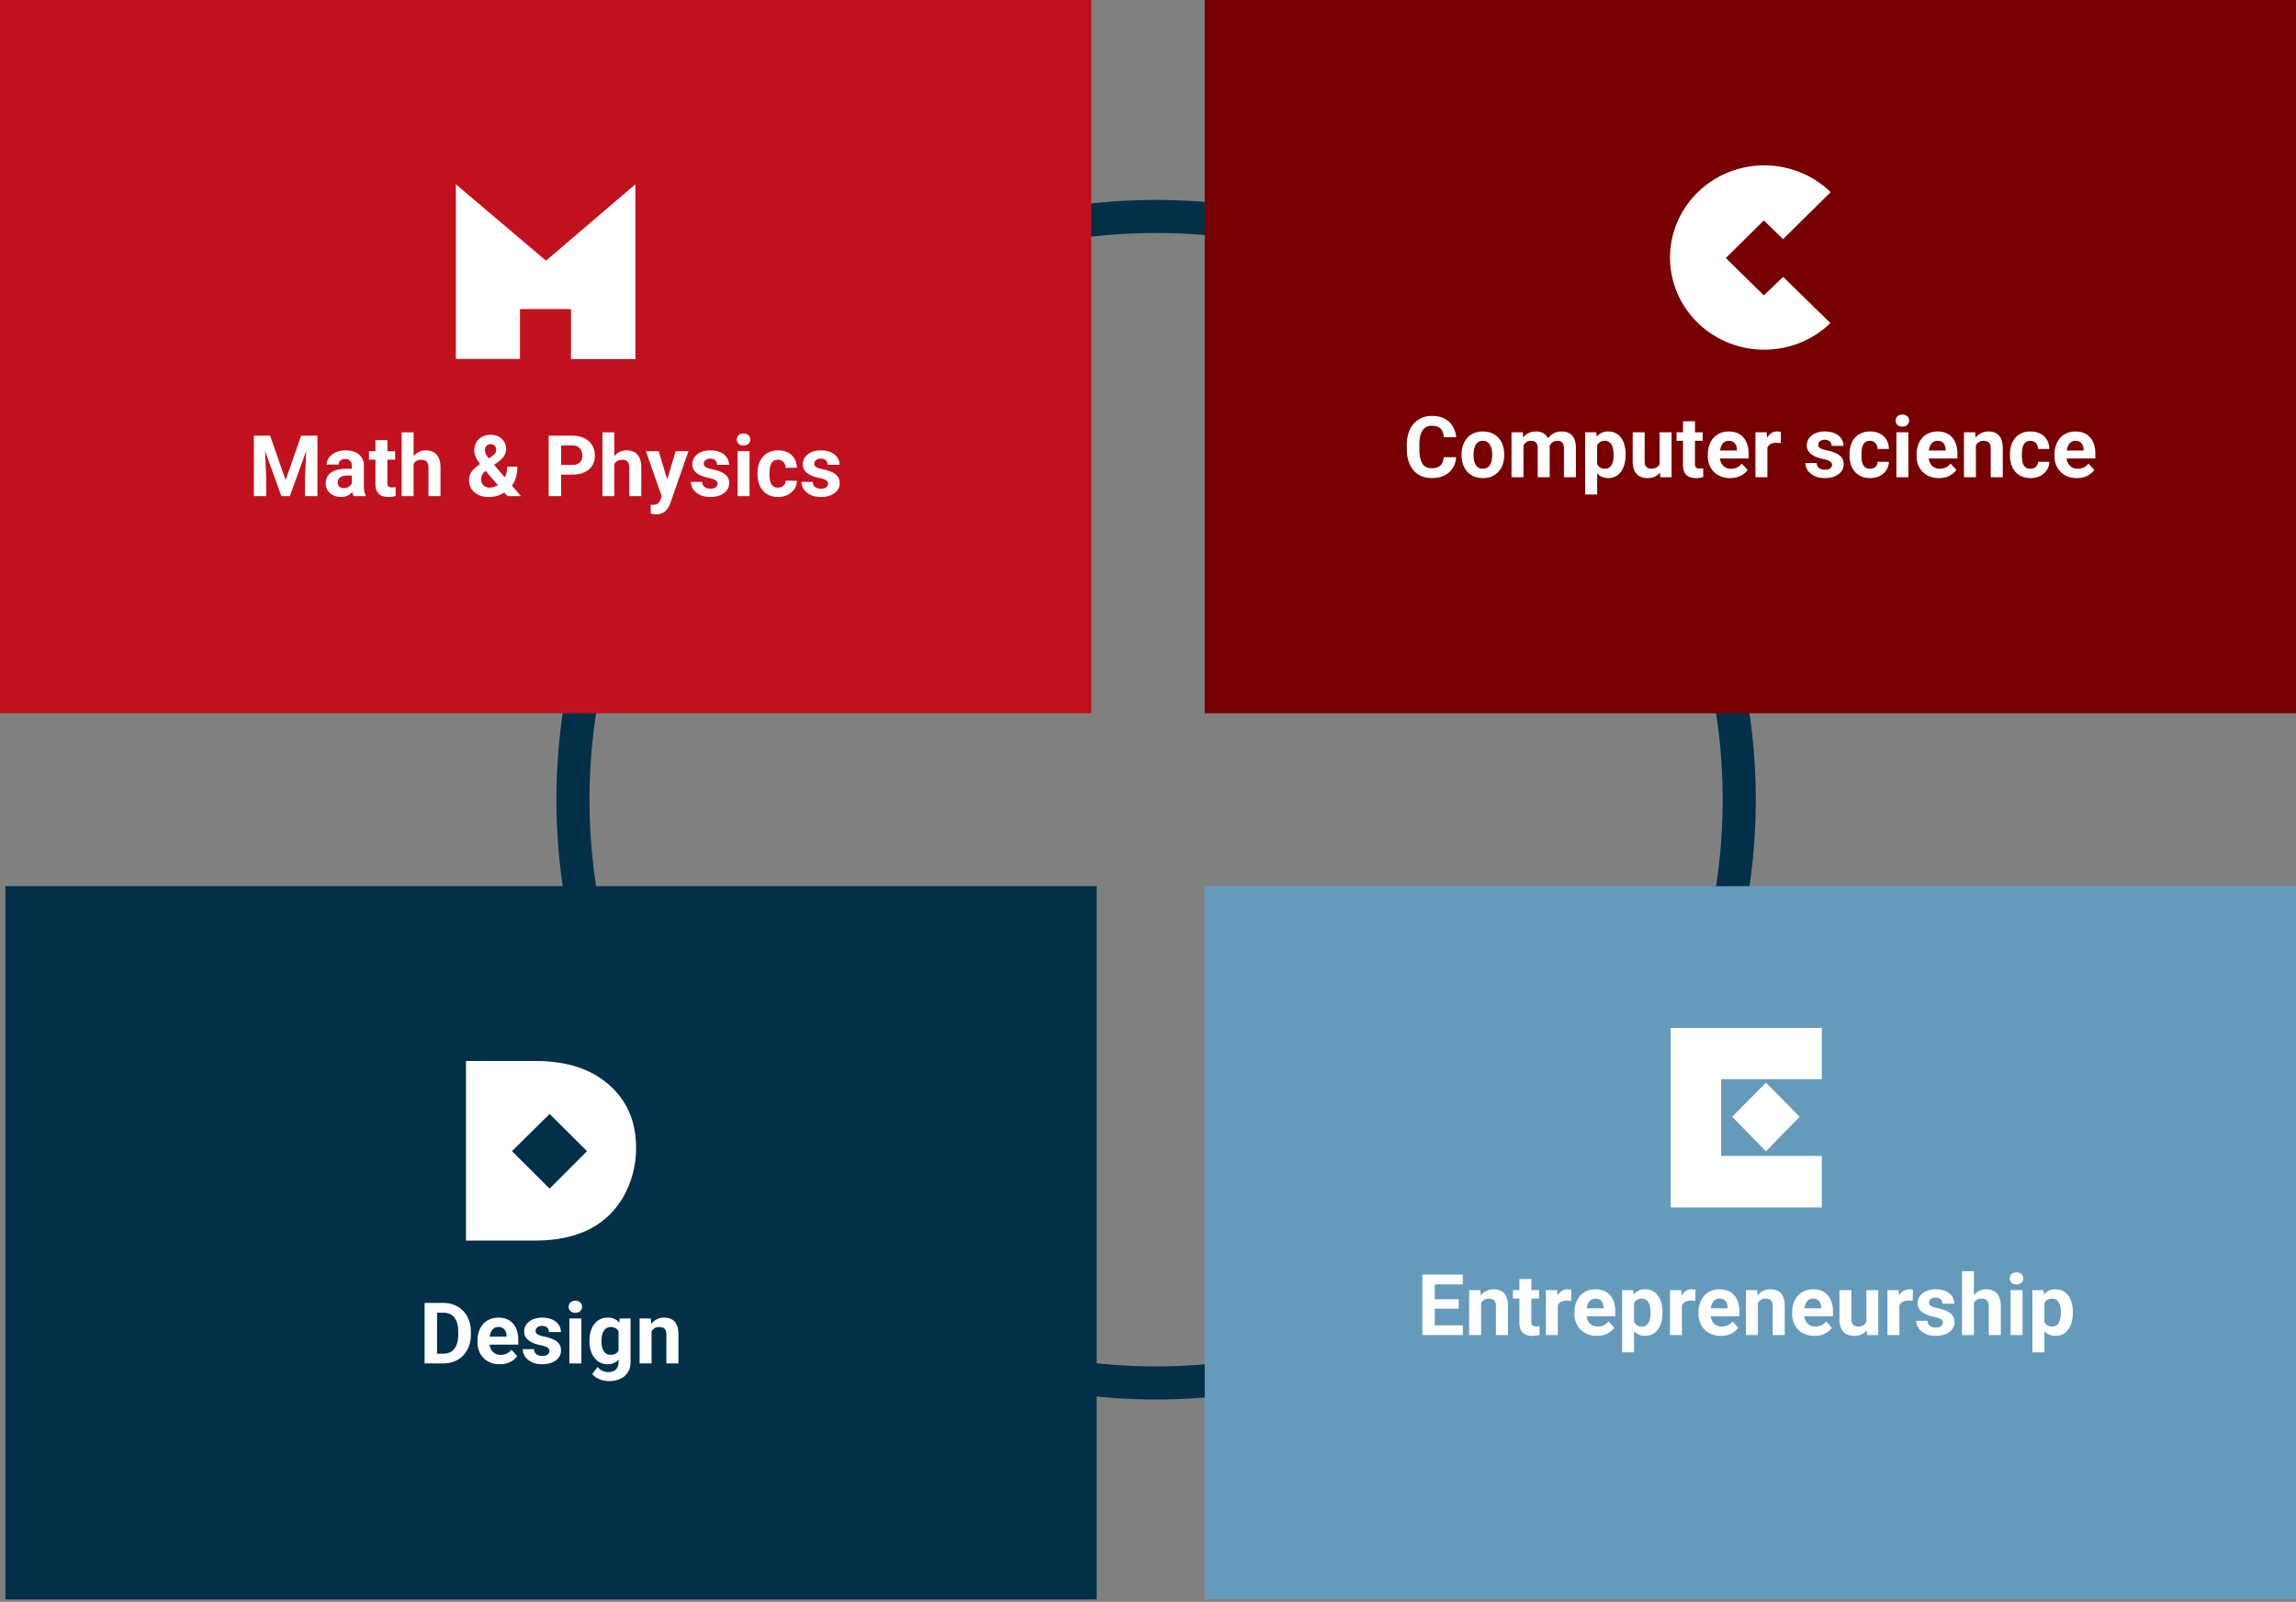
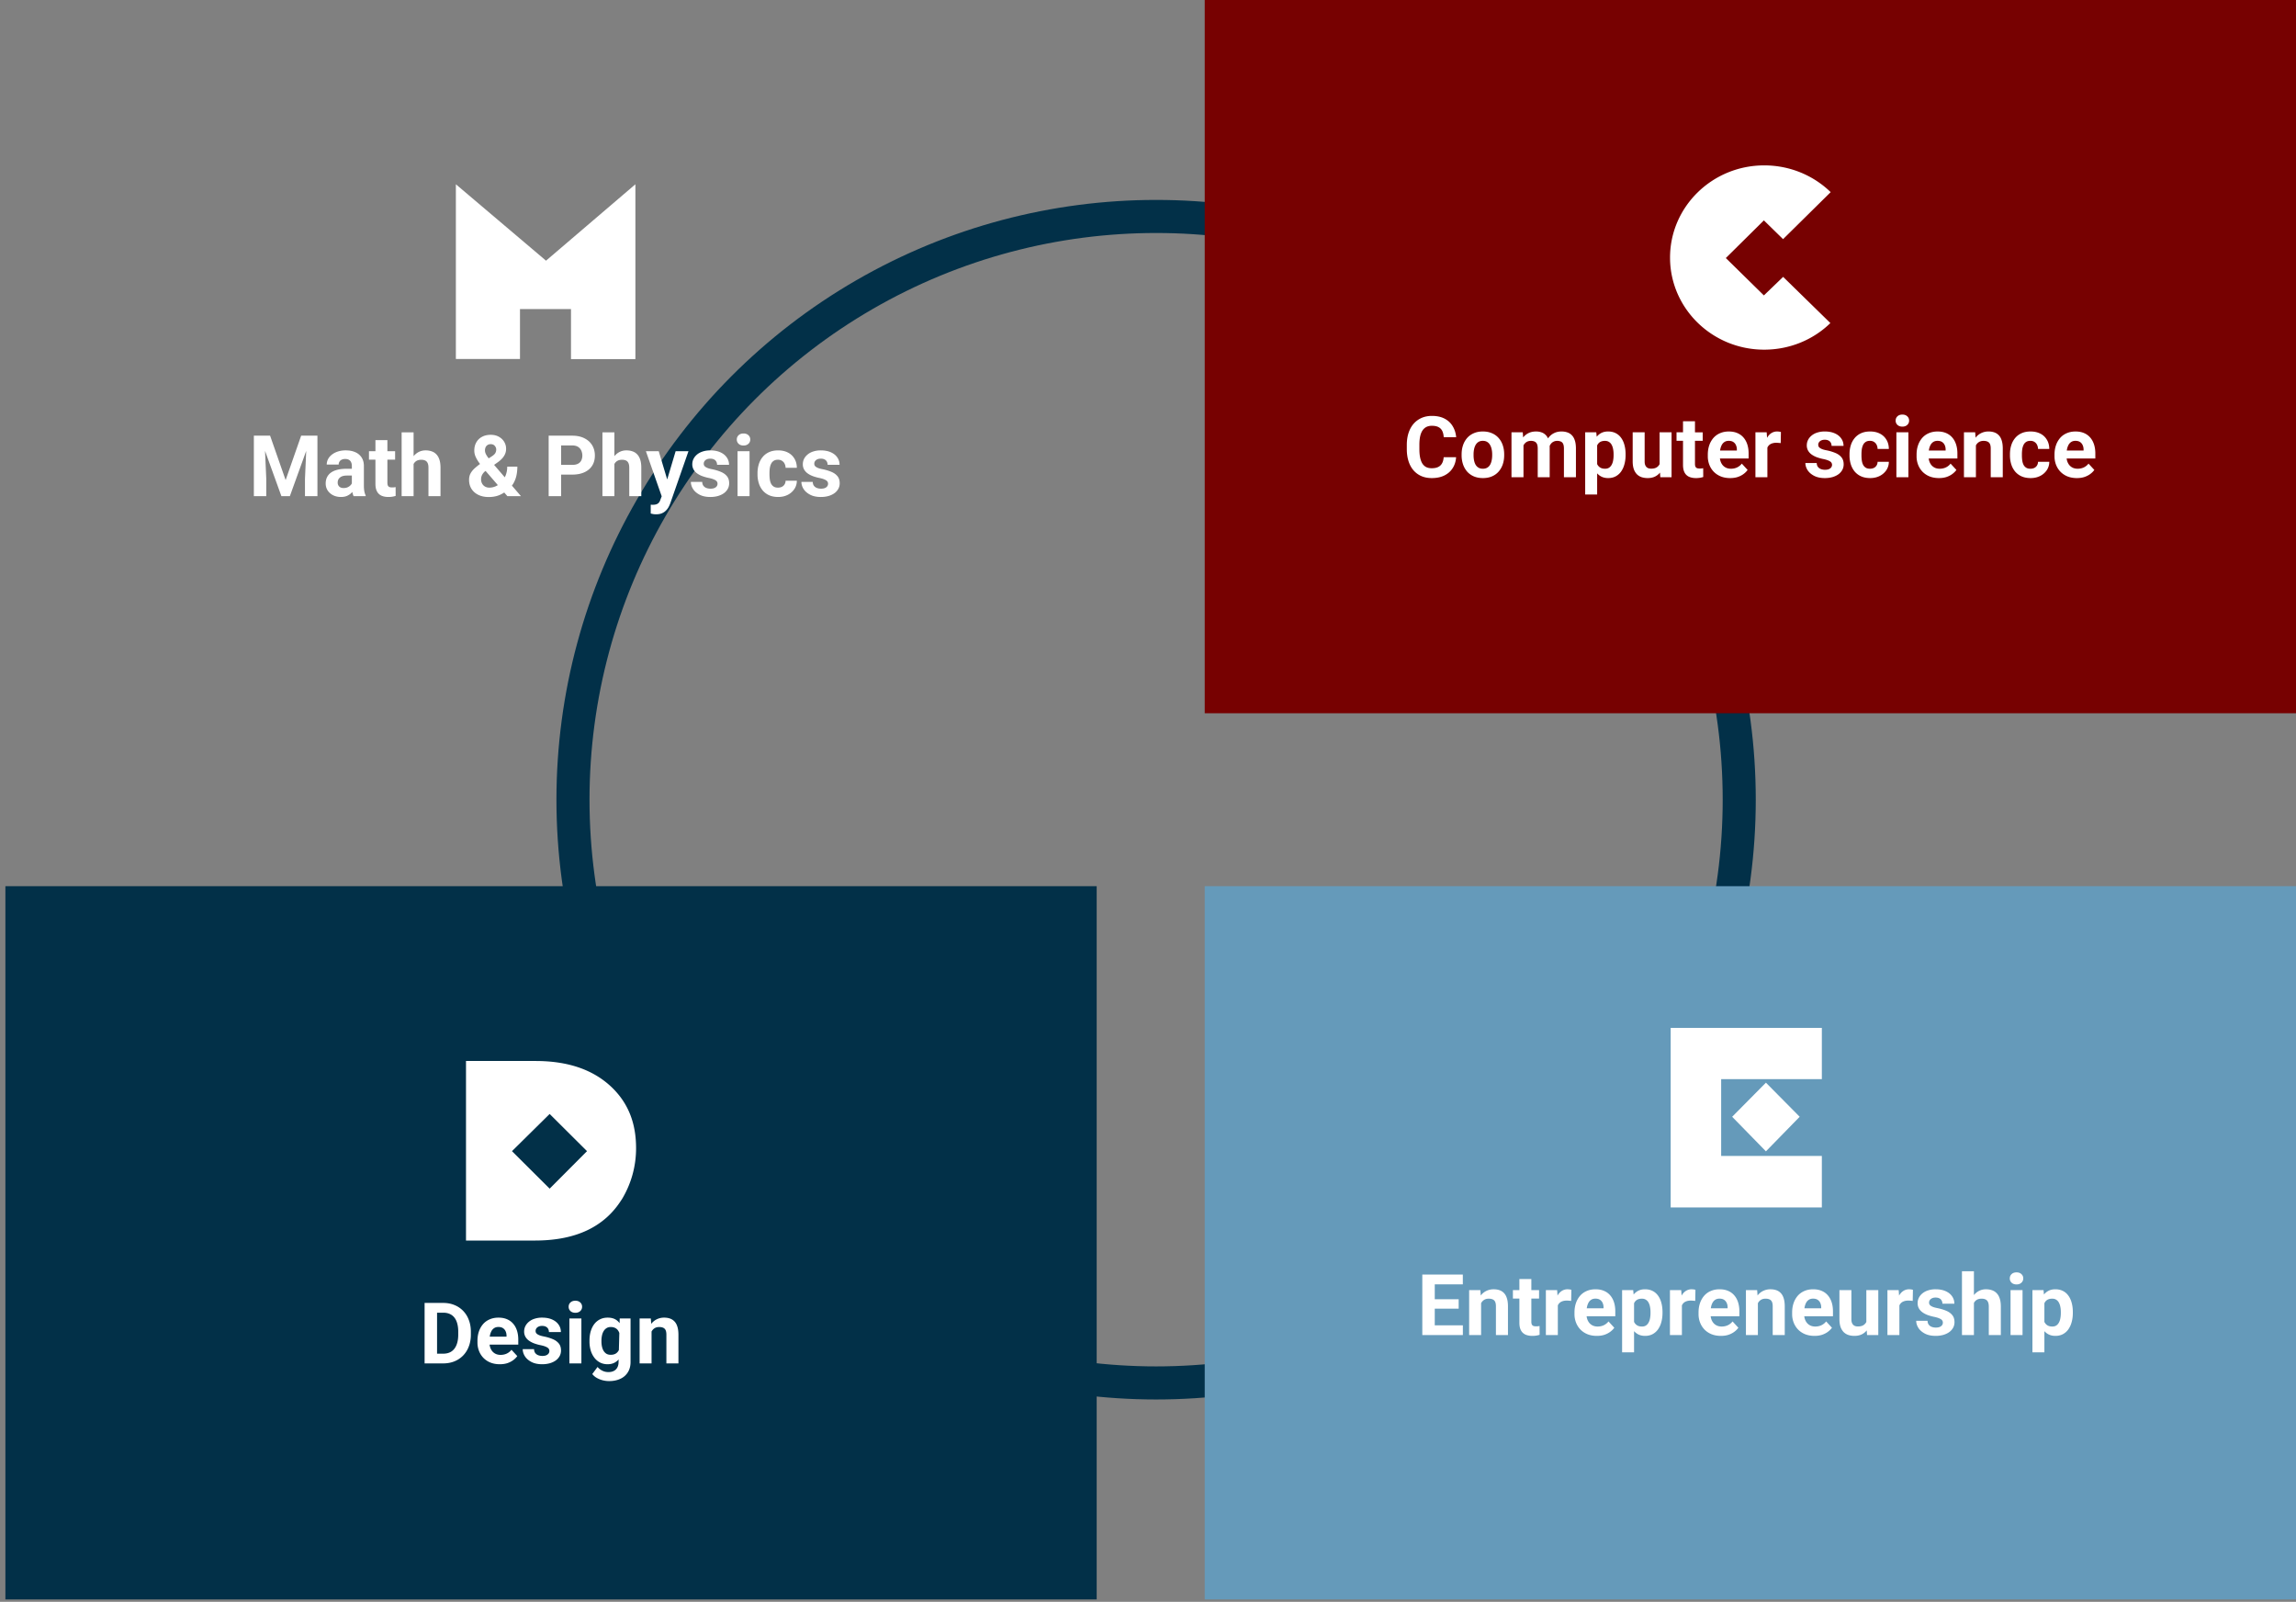
<svg xmlns="http://www.w3.org/2000/svg" width="486" height="339" fill="none">
  <rect width="100%" height="100%" fill="#808080" stroke="none" />
  <circle cx="244.715" cy="169.241" r="123.432" stroke="#023048" stroke-width="7" />
-   <path fill="#C1111E" d="M0 0h230.993v150.946H0z" />
  <path fill="#fff" d="M120.863 75.969V65.41h-10.797v10.558h-13.57V39l19.081 16.168L134.496 39v37h-13.633zM54.94 92.203h2.232l3.287 9.396 3.287-9.396h2.233L61.356 105h-1.793zm-1.204 0h2.223l.405 9.158V105h-2.628zm11.223 0h2.233V105h-2.637v-3.639zm9.519 10.652v-4.236q0-.457-.15-.782a1.1 1.1 0 0 0-.465-.519q-.308-.184-.8-.184-.422 0-.73.15a1.06 1.06 0 0 0-.474.412 1.14 1.14 0 0 0-.167.624H69.16q0-.606.28-1.151.282-.545.818-.958.536-.422 1.275-.66a5.5 5.5 0 0 1 1.67-.237q1.107 0 1.968.37a3 3 0 0 1 1.354 1.107q.5.738.5 1.846v4.069q0 .783.098 1.283.096.492.28.862V105h-2.557a3.7 3.7 0 0 1-.281-.967 8 8 0 0 1-.088-1.178m.334-3.647.017 1.433h-1.414q-.502 0-.87.114a1.6 1.6 0 0 0-.607.325 1.26 1.26 0 0 0-.352.475 1.6 1.6 0 0 0-.105.597q0 .325.15.589.149.255.43.405.281.14.66.14.57 0 .992-.228.423-.229.65-.563.238-.334.247-.633l.668 1.073q-.141.36-.387.747-.237.386-.606.729a3.1 3.1 0 0 1-.888.554q-.519.21-1.23.211-.906 0-1.644-.361a3 3 0 0 1-1.16-1.01 2.66 2.66 0 0 1-.422-1.477q0-.747.281-1.327a2.6 2.6 0 0 1 .826-.976q.555-.404 1.38-.606.827-.21 1.916-.211zm8.824-3.718v1.793H78.1V95.49zm-4.166-2.346H82v8.991q0 .413.106.633a.63.63 0 0 0 .334.307q.219.08.554.079.237 0 .421-.017.195-.026.326-.053l.008 1.863a5 5 0 0 1-.703.167q-.378.062-.835.062-.834 0-1.459-.273a2 2 0 0 1-.949-.896q-.334-.615-.334-1.617zm8.077-1.644V105h-2.53V91.5zm-.36 8.411h-.694a6.4 6.4 0 0 1 .263-1.828q.255-.844.73-1.459a3.4 3.4 0 0 1 1.134-.967 3.2 3.2 0 0 1 1.476-.343 3.8 3.8 0 0 1 1.275.203q.579.194.993.632.422.43.65 1.134.23.703.229 1.705V105h-2.55v-6.03q.001-.632-.184-.992a1.02 1.02 0 0 0-.518-.519q-.334-.158-.826-.158-.546 0-.932.202a1.6 1.6 0 0 0-.607.562q-.228.352-.334.827-.105.474-.105 1.02m14.476-1.758 2.46-1.59q.546-.36.73-.695a1.5 1.5 0 0 0 .185-.747q0-.413-.308-.765-.307-.36-.861-.36-.396 0-.668.185-.273.176-.413.474-.132.3-.132.668 0 .395.211.809.21.404.571.861.36.448.8.976l6.038 7.031h-2.874l-4.922-5.695a36 36 0 0 1-1.09-1.415 6.8 6.8 0 0 1-.729-1.266 3.2 3.2 0 0 1-.264-1.266q0-1.001.431-1.749a2.95 2.95 0 0 1 1.212-1.169q.783-.42 1.837-.421.993 0 1.723.413.729.405 1.125 1.072.404.667.404 1.468 0 .597-.219 1.107a3.5 3.5 0 0 1-.607.932 5.8 5.8 0 0 1-.888.782l-2.803 1.995q-.326.3-.492.589a2.03 2.03 0 0 0-.29 1.046q0 .51.219.914.22.404.615.633.396.228.923.228.722 0 1.398-.316a3.8 3.8 0 0 0 1.213-.905q.535-.599.852-1.415a5 5 0 0 0 .317-1.802h2.144q0 .984-.193 1.872a5.8 5.8 0 0 1-.624 1.635q-.43.747-1.143 1.327a4 4 0 0 0-.149.132 2 2 0 0 1-.15.123 6.2 6.2 0 0 1-1.757 1.01q-.915.326-2.039.326-1.284 0-2.224-.466-.932-.467-1.442-1.283-.5-.817-.5-1.873 0-.772.298-1.344a4 4 0 0 1 .844-1.072q.536-.493 1.231-.994m19.459 2.285h-3.261v-2.056h3.261q.755 0 1.23-.246.475-.255.694-.703.22-.45.22-1.011 0-.572-.22-1.064a1.77 1.77 0 0 0-.694-.79q-.475-.3-1.23-.3h-2.347V105h-2.637V92.203h4.984q1.502 0 2.575.545 1.08.537 1.652 1.485.571.95.571 2.171 0 1.24-.571 2.145-.572.905-1.652 1.397-1.073.492-2.575.492m8.929-8.938V105h-2.531V91.5zm-.36 8.411h-.694a6.4 6.4 0 0 1 .263-1.828q.255-.844.73-1.459a3.4 3.4 0 0 1 1.133-.967 3.2 3.2 0 0 1 1.477-.343q.704 0 1.274.203.58.194.994.632.422.43.65 1.134.228.703.229 1.705V105h-2.549v-6.03q0-.632-.185-.992a1.02 1.02 0 0 0-.518-.519q-.334-.158-.827-.158-.544 0-.931.202a1.6 1.6 0 0 0-.607.562q-.228.352-.334.827-.105.474-.105 1.02m10.802 4.017 2.522-8.438h2.716l-3.823 10.943q-.124.36-.334.773-.203.413-.554.782a2.6 2.6 0 0 1-.87.616q-.519.237-1.275.237-.36 0-.588-.044a10 10 0 0 1-.545-.123v-1.855h.202q.105.009.202.009.5 0 .817-.114t.51-.352q.194-.228.308-.597zm-1.055-8.438 2.065 6.891.361 2.681-1.723.184-3.419-9.756zm12.445 6.882a.8.8 0 0 0-.158-.492q-.158-.22-.589-.404-.421-.194-1.222-.352a9.5 9.5 0 0 1-1.344-.395 4.7 4.7 0 0 1-1.072-.589 2.6 2.6 0 0 1-.704-.809 2.25 2.25 0 0 1-.255-1.081q0-.597.255-1.125.264-.528.747-.932.493-.413 1.196-.641a5 5 0 0 1 1.599-.238q1.24 0 2.127.396.897.396 1.371 1.09.484.685.484 1.564h-2.531q0-.37-.159-.659a1.04 1.04 0 0 0-.474-.466q-.317-.175-.826-.175-.423 0-.73.149a1.1 1.1 0 0 0-.475.387.93.93 0 0 0-.158.527q0 .22.088.395a1 1 0 0 0 .308.308q.21.141.545.264.342.114.843.21 1.029.212 1.837.554.809.335 1.284.914.474.572.474 1.503 0 .633-.281 1.161a2.8 2.8 0 0 1-.809.922q-.527.387-1.265.607a6 6 0 0 1-1.644.211q-1.328 0-2.25-.475-.914-.475-1.389-1.204-.465-.738-.465-1.512h2.399q.018.519.264.835.255.317.641.457.396.141.853.141.492 0 .817-.132.326-.141.492-.369a.9.9 0 0 0 .176-.545m6.777-6.882V105h-2.54v-9.51zm-2.699-2.478q0-.555.387-.914.387-.36 1.037-.36.642 0 1.029.36.395.36.395.914t-.395.914q-.387.36-1.029.36-.65 0-1.037-.36a1.2 1.2 0 0 1-.387-.914m8.719 10.186q.466 0 .826-.176.361-.185.563-.509a1.5 1.5 0 0 0 .22-.783h2.381a3.17 3.17 0 0 1-.536 1.785 3.7 3.7 0 0 1-1.415 1.221q-.888.44-1.986.44-1.107 0-1.934-.369a3.8 3.8 0 0 1-1.362-1.02 4.5 4.5 0 0 1-.817-1.529 6.3 6.3 0 0 1-.273-1.881v-.255q0-1.01.273-1.88a4.4 4.4 0 0 1 .817-1.53q.545-.66 1.362-1.028.818-.37 1.916-.37 1.17 0 2.048.449a3.34 3.34 0 0 1 1.389 1.283q.51.825.518 1.96h-2.381a2 2 0 0 0-.203-.862 1.45 1.45 0 0 0-.545-.615q-.351-.237-.87-.237-.554 0-.905.237a1.5 1.5 0 0 0-.545.633q-.194.396-.272.905a8 8 0 0 0-.071 1.055v.255q0 .554.071 1.063.07.51.263.906.203.394.554.624.351.228.914.228m10.6-.826a.82.82 0 0 0-.158-.492q-.159-.22-.589-.404-.423-.194-1.222-.352a9.5 9.5 0 0 1-1.345-.395 4.7 4.7 0 0 1-1.072-.589 2.6 2.6 0 0 1-.703-.809 2.25 2.25 0 0 1-.255-1.081q0-.597.255-1.125.264-.528.747-.932a3.5 3.5 0 0 1 1.195-.641 5 5 0 0 1 1.6-.238q1.239 0 2.127.396.896.396 1.371 1.09.483.685.483 1.564h-2.531q0-.37-.158-.659-.15-.299-.475-.466-.316-.175-.826-.175-.422 0-.729.149a1.1 1.1 0 0 0-.475.387.93.93 0 0 0-.158.527q0 .22.088.395a.96.96 0 0 0 .307.308q.212.141.545.264.343.114.844.21a9.7 9.7 0 0 1 1.837.554q.809.335 1.283.914.475.572.475 1.503 0 .633-.282 1.161a2.8 2.8 0 0 1-.808.922q-.528.387-1.266.607a6 6 0 0 1-1.643.211q-1.327 0-2.25-.475-.915-.475-1.389-1.204-.466-.738-.466-1.512h2.4q.017.519.263.835.255.317.642.457.396.141.852.141.492 0 .818-.132.326-.141.492-.369a.9.9 0 0 0 .176-.545" />
  <path fill="#770101" d="M255.007 0H486v150.946H255.007z" />
  <path fill="#fff" d="m377.442 50.625-4.076-3.985-8.055 7.97 8.055 7.908 4.076-3.922 9.997 9.774c-3.559 3.48-8.541 5.63-14.008 5.63-10.999 0-19.928-8.73-19.928-19.484S362.432 35 373.431 35c5.532 0 10.481 2.182 14.072 5.662l-10.061 9.932zm-71.855 46.13h2.628q-.079 1.292-.712 2.294-.624 1.002-1.749 1.564-1.116.563-2.689.563-1.23 0-2.206-.422a4.7 4.7 0 0 1-1.67-1.23q-.686-.8-1.046-1.934t-.36-2.54v-.888q0-1.406.369-2.54.378-1.144 1.072-1.942a4.8 4.8 0 0 1 1.679-1.23q.976-.431 2.179-.431 1.6 0 2.699.58 1.107.58 1.714 1.6.615 1.018.738 2.32h-2.637q-.044-.774-.307-1.31a1.75 1.75 0 0 0-.8-.817q-.528-.282-1.407-.282-.659 0-1.151.246a2.14 2.14 0 0 0-.826.748q-.335.5-.501 1.265-.159.756-.158 1.775v.906q0 .993.149 1.749.15.747.457 1.265.317.51.809.774.5.255 1.204.255.826 0 1.362-.264t.818-.782q.29-.518.342-1.292m3.797-.413v-.185q0-1.046.299-1.925a4.45 4.45 0 0 1 .87-1.538q.572-.65 1.406-1.01.836-.37 1.916-.37 1.082 0 1.925.37.844.36 1.415 1.01.58.651.879 1.538.299.88.299 1.925v.185q0 1.037-.299 1.925a4.5 4.5 0 0 1-.879 1.538q-.571.65-1.406 1.01-.835.361-1.916.361t-1.925-.361a4 4 0 0 1-1.415-1.01 4.6 4.6 0 0 1-.87-1.538 6 6 0 0 1-.299-1.925m2.531-.185v.185q0 .597.106 1.116t.334.914q.237.387.615.606.378.22.923.22.527 0 .905-.22.378-.219.607-.606.228-.395.334-.914.114-.519.114-1.116v-.185q0-.58-.114-1.09a2.9 2.9 0 0 0-.343-.914 1.7 1.7 0 0 0-.607-.633q-.377-.228-.914-.228-.536 0-.914.228a1.8 1.8 0 0 0-.606.633 3 3 0 0 0-.334.914q-.105.51-.106 1.09m10.565-2.698V101h-2.54v-9.51h2.382zm-.352 2.452h-.703q0-.993.238-1.828a4.5 4.5 0 0 1 .711-1.459 3.3 3.3 0 0 1 1.169-.967q.694-.343 1.609-.343.632 0 1.16.194.528.185.905.589.387.395.598 1.037.211.632.211 1.52V101h-2.531v-6.064q0-.651-.176-1.002a1 1 0 0 0-.501-.493 1.9 1.9 0 0 0-.765-.14q-.492 0-.861.202-.36.202-.598.562-.237.352-.351.827a4.3 4.3 0 0 0-.115 1.02m5.661-.29-.906.114q0-.93.229-1.731a4.4 4.4 0 0 1 .694-1.406 3.2 3.2 0 0 1 1.151-.94q.686-.344 1.582-.344.687 0 1.249.203.562.194.958.624.404.42.615 1.107.22.686.22 1.679V101h-2.541v-6.073q0-.66-.175-1.002a.93.93 0 0 0-.492-.484 1.85 1.85 0 0 0-.756-.14 1.66 1.66 0 0 0-.8.184 1.6 1.6 0 0 0-.571.493 2.2 2.2 0 0 0-.343.738 3.4 3.4 0 0 0-.114.905m10.283-2.303v11.338h-2.532V91.49h2.347zm6.02 2.822v.184q0 1.037-.246 1.925a4.8 4.8 0 0 1-.703 1.547 3.34 3.34 0 0 1-1.16 1.019q-.686.361-1.582.361-.87 0-1.512-.352a3.14 3.14 0 0 1-1.081-.984 5.7 5.7 0 0 1-.694-1.486 12 12 0 0 1-.405-1.81v-.483q.141-1.038.405-1.899.263-.87.694-1.503.44-.642 1.072-.993.642-.351 1.503-.352.906 0 1.591.343.695.343 1.16.985.475.64.712 1.529.246.888.246 1.969m-2.54.184v-.184a5.5 5.5 0 0 0-.105-1.117 2.9 2.9 0 0 0-.317-.905 1.54 1.54 0 0 0-.562-.597q-.343-.22-.835-.22-.519 0-.888.167-.36.166-.589.483t-.342.756a4.8 4.8 0 0 0-.141.993v1.222q.043.65.246 1.169.202.51.624.808.421.3 1.107.3.501 0 .844-.22.343-.229.554-.624.22-.396.308-.915.096-.517.096-1.116m9.738 2.4V91.49h2.532V101h-2.382zm.282-1.952.747-.017q0 .95-.22 1.767a4.2 4.2 0 0 1-.659 1.406q-.44.588-1.108.923-.667.325-1.573.325-.694 0-1.283-.194a2.6 2.6 0 0 1-1.002-.624 3 3 0 0 1-.65-1.098q-.23-.676-.229-1.626V91.49h2.531v6.161q0 .423.097.712.105.29.29.475.185.184.431.264.255.079.562.079.783 0 1.231-.317.456-.316.641-.861.194-.555.194-1.23m8.842-5.282v1.793h-5.538V91.49zm-4.166-2.346h2.531v8.99q0 .414.105.634a.63.63 0 0 0 .334.307q.22.08.554.08.237 0 .422-.018a6 6 0 0 0 .325-.053l.009 1.863a5 5 0 0 1-.703.167 5 5 0 0 1-.835.062q-.835 0-1.459-.273a2 2 0 0 1-.95-.896q-.333-.616-.333-1.617zm9.984 12.032q-1.108 0-1.986-.352a4.4 4.4 0 0 1-1.495-.993 4.4 4.4 0 0 1-.931-1.468 4.9 4.9 0 0 1-.325-1.793v-.351q0-1.081.307-1.978a4.7 4.7 0 0 1 .879-1.555 3.9 3.9 0 0 1 1.406-1.011q.826-.36 1.864-.36 1.01 0 1.793.333.782.335 1.309.95.536.615.809 1.476.272.853.272 1.899v1.054h-7.558V95.34h5.071v-.194q0-.527-.193-.94a1.5 1.5 0 0 0-.563-.668q-.378-.246-.967-.246-.501 0-.861.22-.36.219-.589.615a3.4 3.4 0 0 0-.334.932q-.105.527-.105 1.16v.351q0 .572.158 1.055.166.483.466.835.308.351.738.545.44.193.993.193.686 0 1.274-.263a2.76 2.76 0 0 0 1.029-.818l1.23 1.336a3.7 3.7 0 0 1-.817.826q-.51.396-1.231.651-.72.246-1.643.246m7.875-7.612V101h-2.531v-9.51h2.381zm2.865-2.135-.044 2.346a6 6 0 0 0-.448-.044 5 5 0 0 0-.466-.026 2.8 2.8 0 0 0-.932.14q-.386.133-.65.396-.255.264-.387.642-.123.378-.14.861l-.51-.158q0-.922.185-1.696.184-.783.536-1.363.36-.58.879-.896a2.23 2.23 0 0 1 1.186-.317q.211 0 .431.036.219.026.36.079m10.819 6.943a.8.8 0 0 0-.158-.492q-.158-.22-.589-.404-.421-.194-1.221-.352a9.5 9.5 0 0 1-1.345-.395 4.7 4.7 0 0 1-1.072-.59 2.6 2.6 0 0 1-.703-.808 2.25 2.25 0 0 1-.255-1.081q0-.597.255-1.125a2.9 2.9 0 0 1 .747-.932 3.5 3.5 0 0 1 1.195-.641 5 5 0 0 1 1.6-.238q1.239 0 2.127.396.895.396 1.371 1.09.483.685.483 1.564h-2.531q0-.37-.158-.659-.15-.299-.475-.466-.316-.175-.826-.175-.422 0-.73.149a1.1 1.1 0 0 0-.474.387.93.93 0 0 0-.159.527q0 .22.088.395a1 1 0 0 0 .308.308q.211.141.545.264.343.114.844.21a9.7 9.7 0 0 1 1.837.554q.808.335 1.283.914.474.572.474 1.503 0 .633-.281 1.16a2.8 2.8 0 0 1-.808.923q-.528.387-1.266.607a6 6 0 0 1-1.644.211q-1.326 0-2.25-.475-.914-.475-1.388-1.204-.466-.738-.466-1.512h2.399q.018.519.264.835.255.317.642.457.394.141.852.141.492 0 .817-.132.325-.141.493-.369a.9.9 0 0 0 .175-.545m8.034.826q.465 0 .826-.175a1.4 1.4 0 0 0 .562-.51q.211-.335.22-.782h2.382a3.17 3.17 0 0 1-.536 1.784 3.7 3.7 0 0 1-1.415 1.221q-.888.44-1.987.44-1.107 0-1.933-.369a3.8 3.8 0 0 1-1.363-1.02 4.5 4.5 0 0 1-.817-1.53 6.3 6.3 0 0 1-.272-1.88v-.255q0-1.01.272-1.88a4.4 4.4 0 0 1 .817-1.53 3.74 3.74 0 0 1 1.363-1.028q.817-.37 1.916-.37 1.169 0 2.048.449a3.34 3.34 0 0 1 1.388 1.283q.51.825.519 1.96h-2.382a2 2 0 0 0-.202-.862 1.46 1.46 0 0 0-.545-.615q-.351-.237-.87-.237-.554 0-.905.237a1.5 1.5 0 0 0-.545.633q-.194.396-.273.905a8 8 0 0 0-.07 1.055v.255q0 .555.07 1.063.07.51.264.906.202.395.554.624.351.228.914.228m8.13-7.708V101h-2.541v-9.51zm-2.699-2.478q0-.555.387-.914.387-.36 1.037-.36.642 0 1.028.36.396.36.396.914t-.396.914q-.386.36-1.028.36-.65 0-1.037-.36a1.2 1.2 0 0 1-.387-.914m9.167 12.164q-1.107 0-1.986-.352a4.4 4.4 0 0 1-1.494-.993 4.4 4.4 0 0 1-.932-1.468 4.9 4.9 0 0 1-.325-1.793v-.351q0-1.081.308-1.978a4.7 4.7 0 0 1 .878-1.555q.58-.66 1.407-1.011.827-.36 1.863-.36 1.011 0 1.793.333.782.335 1.31.95.536.615.808 1.476.273.853.273 1.899v1.054h-7.559V95.34h5.071v-.194q0-.527-.193-.94a1.5 1.5 0 0 0-.563-.668q-.377-.246-.966-.246-.5 0-.862.22-.36.219-.589.615a3.4 3.4 0 0 0-.334.932q-.105.527-.105 1.16v.351q0 .572.158 1.055.168.483.466.835.308.351.738.545.44.193.993.193.686 0 1.275-.263a2.76 2.76 0 0 0 1.028-.818l1.231 1.336q-.3.431-.818.826-.51.396-1.23.651-.72.246-1.644.246m7.823-7.656V101h-2.532v-9.51h2.373zm-.37 2.391h-.685q0-1.055.272-1.898a4.3 4.3 0 0 1 .765-1.45 3.3 3.3 0 0 1 1.169-.923 3.5 3.5 0 0 1 1.529-.326q.669 0 1.222.194t.949.615q.405.422.615 1.116.22.695.22 1.697V101h-2.549v-6.073q0-.633-.176-.985a1 1 0 0 0-.518-.492q-.334-.15-.826-.15-.51 0-.888.203a1.76 1.76 0 0 0-.615.562 2.7 2.7 0 0 0-.361.827 4 4 0 0 0-.123 1.02m11.91 3.287q.465 0 .826-.175.36-.185.562-.51.211-.335.22-.782h2.382a3.17 3.17 0 0 1-.536 1.784 3.7 3.7 0 0 1-1.415 1.221q-.888.44-1.987.44-1.107 0-1.933-.369a3.8 3.8 0 0 1-1.363-1.02 4.5 4.5 0 0 1-.817-1.53 6.3 6.3 0 0 1-.272-1.88v-.255q0-1.01.272-1.88a4.4 4.4 0 0 1 .817-1.53 3.74 3.74 0 0 1 1.363-1.028q.817-.37 1.916-.37 1.169 0 2.048.449a3.34 3.34 0 0 1 1.388 1.283q.51.825.519 1.96h-2.382a2 2 0 0 0-.202-.862 1.46 1.46 0 0 0-.545-.615q-.352-.237-.87-.237-.554 0-.905.237a1.5 1.5 0 0 0-.545.633q-.193.396-.273.905a8 8 0 0 0-.07 1.055v.255q0 .555.07 1.063.07.51.264.906.202.395.554.624.351.228.914.228m9.835 1.978q-1.108 0-1.987-.352a4.4 4.4 0 0 1-1.494-.993 4.4 4.4 0 0 1-.932-1.468 5 5 0 0 1-.325-1.793v-.351q0-1.081.308-1.978a4.7 4.7 0 0 1 .879-1.555q.58-.66 1.406-1.011.827-.36 1.863-.36 1.011 0 1.793.333.782.335 1.31.95.536.615.808 1.476.273.853.273 1.899v1.054h-7.559V95.34h5.072v-.194q0-.527-.194-.94a1.5 1.5 0 0 0-.562-.668q-.378-.246-.967-.246-.501 0-.861.22a1.7 1.7 0 0 0-.589.615 3.3 3.3 0 0 0-.334.932 6 6 0 0 0-.106 1.16v.351q0 .572.158 1.055.168.483.466.835.307.351.739.545.44.193.993.193.686 0 1.274-.263a2.75 2.75 0 0 0 1.028-.818l1.231 1.336a3.7 3.7 0 0 1-.817.826q-.51.396-1.231.651-.72.246-1.643.246" />
  <path fill="#023048" d="M1.144 187.538h230.993v150.946H1.144z" />
-   <path fill="#fff" d="M131.548 253.921c-3.548 5.637-9.537 8.617-18.326 8.617H98.64v-38h14.713c6.9 0 12.238 1.847 16.112 5.54 3.548 3.401 5.175 7.645 5.175 12.926 0 3.984-1.107 7.71-3.092 10.949zm-15.201-18.174-7.974 7.872 7.974 7.937 7.91-7.937zm-22.541 52.791H91.02l.017-2.057h2.769q1.037 0 1.749-.465.712-.476 1.072-1.38.37-.906.37-2.189v-.624q0-.984-.212-1.731-.201-.747-.606-1.257t-.993-.765q-.59-.263-1.354-.263h-2.865v-2.066h2.865q1.284 0 2.347.44a5.3 5.3 0 0 1 1.855 1.239 5.5 5.5 0 0 1 1.204 1.934q.43 1.116.43 2.487v.606q0 1.363-.43 2.488a5.5 5.5 0 0 1-1.204 1.933 5.35 5.35 0 0 1-1.855 1.239q-1.072.432-2.373.431m-1.292-12.797v12.797h-2.637v-12.797zm13.289 12.973q-1.107 0-1.986-.352a4.35 4.35 0 0 1-1.494-.993 4.4 4.4 0 0 1-.932-1.468 4.9 4.9 0 0 1-.325-1.793v-.351q0-1.081.307-1.978a4.7 4.7 0 0 1 .879-1.555q.58-.66 1.407-1.011.825-.36 1.863-.36 1.01 0 1.793.334.782.333 1.309.949.537.615.809 1.476.272.853.272 1.899v1.054h-7.558v-1.687h5.071v-.193q0-.527-.193-.941a1.5 1.5 0 0 0-.563-.668q-.378-.246-.967-.246-.501 0-.861.22a1.7 1.7 0 0 0-.589.615 3.4 3.4 0 0 0-.334.932q-.105.527-.105 1.16v.351q0 .572.158 1.055.167.484.466.835.307.351.738.545.44.193.993.193.685 0 1.275-.263a2.76 2.76 0 0 0 1.028-.818l1.23 1.336a3.7 3.7 0 0 1-.817.826q-.51.396-1.23.651-.721.246-1.644.246m10.485-2.804a.8.8 0 0 0-.158-.492q-.158-.22-.589-.404-.422-.193-1.221-.352a9.5 9.5 0 0 1-1.345-.395 4.7 4.7 0 0 1-1.072-.589 2.55 2.55 0 0 1-.703-.809 2.25 2.25 0 0 1-.255-1.081q0-.597.255-1.125.263-.527.747-.932a3.5 3.5 0 0 1 1.195-.641 5 5 0 0 1 1.6-.237q1.24 0 2.126.395.897.396 1.372 1.09.483.685.483 1.564h-2.531a1.36 1.36 0 0 0-.158-.659 1.05 1.05 0 0 0-.475-.466q-.316-.175-.826-.175-.423 0-.73.149a1.1 1.1 0 0 0-.474.387.93.93 0 0 0-.159.527q0 .22.088.396a1 1 0 0 0 .308.307q.211.141.545.264.343.114.844.211 1.027.21 1.837.553.808.334 1.283.915.474.57.474 1.502 0 .633-.281 1.161a2.8 2.8 0 0 1-.809.922q-.527.387-1.265.607a6 6 0 0 1-1.644.211q-1.326 0-2.25-.475-.914-.474-1.388-1.204-.466-.738-.466-1.512h2.399q.018.519.264.835.255.317.642.457.394.141.852.141.493 0 .817-.132.325-.141.493-.369a.9.9 0 0 0 .175-.545m6.777-6.882v9.51h-2.54v-9.51zm-2.698-2.478q0-.554.386-.914.387-.36 1.037-.361.642 0 1.029.361.395.36.395.914t-.395.914q-.387.36-1.029.36-.65 0-1.037-.36a1.2 1.2 0 0 1-.386-.914m10.81 2.478h2.294v9.194q0 1.3-.58 2.206a3.6 3.6 0 0 1-1.6 1.38q-1.028.474-2.39.474a5.5 5.5 0 0 1-1.266-.158 5 5 0 0 1-1.266-.492 3.3 3.3 0 0 1-1.001-.844l1.116-1.494q.44.51 1.019.791.58.29 1.283.29.685 0 1.161-.255.474-.246.729-.729.255-.476.255-1.152v-7.013zm-6.398 4.869v-.184q0-1.09.263-1.978.273-.896.765-1.538a3.5 3.5 0 0 1 1.213-.993q.712-.351 1.608-.351.95 0 1.591.351.642.351 1.055 1.002.413.642.641 1.521.239.87.369 1.907v.404a11 11 0 0 1-.395 1.846 5.7 5.7 0 0 1-.694 1.494q-.43.633-1.073.984-.632.352-1.511.352-.88 0-1.591-.36a3.6 3.6 0 0 1-1.204-1.011 4.8 4.8 0 0 1-.774-1.53 6.7 6.7 0 0 1-.263-1.916m2.531-.184v.184q0 .59.114 1.099.114.51.352.905.246.387.606.607.369.21.87.211.695 0 1.134-.29.44-.3.659-.818a3.5 3.5 0 0 0 .255-1.195v-1.151a4 4 0 0 0-.149-.994 2.4 2.4 0 0 0-.369-.764 1.6 1.6 0 0 0-.616-.492 2.1 2.1 0 0 0-.896-.176q-.501 0-.87.228a1.9 1.9 0 0 0-.607.607 3 3 0 0 0-.36.914 5 5 0 0 0-.123 1.125m10.608-2.654v7.479h-2.531v-9.51h2.373zm-.369 2.39h-.685q0-1.055.272-1.898a4.3 4.3 0 0 1 .765-1.45 3.3 3.3 0 0 1 1.169-.923 3.5 3.5 0 0 1 1.529-.325q.667 0 1.222.193.553.194.949.615.404.421.615 1.116.22.695.22 1.697v6.064h-2.549v-6.073q0-.633-.176-.985a1 1 0 0 0-.518-.492q-.334-.149-.827-.149-.509 0-.887.202a1.76 1.76 0 0 0-.615.563 2.6 2.6 0 0 0-.361.826 4 4 0 0 0-.123 1.019" />
+   <path fill="#fff" d="M131.548 253.921c-3.548 5.637-9.537 8.617-18.326 8.617H98.64v-38h14.713c6.9 0 12.238 1.847 16.112 5.54 3.548 3.401 5.175 7.645 5.175 12.926 0 3.984-1.107 7.71-3.092 10.949zm-15.201-18.174-7.974 7.872 7.974 7.937 7.91-7.937zm-22.541 52.791H91.02l.017-2.057h2.769q1.037 0 1.749-.465.712-.476 1.072-1.38.37-.906.37-2.189v-.624q0-.984-.212-1.731-.201-.747-.606-1.257t-.993-.765q-.59-.263-1.354-.263h-2.865v-2.066h2.865q1.284 0 2.347.44a5.3 5.3 0 0 1 1.855 1.239 5.5 5.5 0 0 1 1.204 1.934q.43 1.116.43 2.487v.606q0 1.363-.43 2.488a5.5 5.5 0 0 1-1.204 1.933 5.35 5.35 0 0 1-1.855 1.239q-1.072.432-2.373.431m-1.292-12.797v12.797h-2.637v-12.797zm13.289 12.973q-1.107 0-1.986-.352a4.35 4.35 0 0 1-1.494-.993 4.4 4.4 0 0 1-.932-1.468 4.9 4.9 0 0 1-.325-1.793v-.351q0-1.081.307-1.978a4.7 4.7 0 0 1 .879-1.555q.58-.66 1.407-1.011.825-.36 1.863-.36 1.01 0 1.793.334.782.333 1.309.949.537.615.809 1.476.272.853.272 1.899v1.054h-7.558v-1.687h5.071v-.193q0-.527-.193-.941a1.5 1.5 0 0 0-.563-.668q-.378-.246-.967-.246-.501 0-.861.22a1.7 1.7 0 0 0-.589.615 3.4 3.4 0 0 0-.334.932q-.105.527-.105 1.16v.351q0 .572.158 1.055.167.484.466.835.307.351.738.545.44.193.993.193.685 0 1.275-.263a2.76 2.76 0 0 0 1.028-.818l1.23 1.336a3.7 3.7 0 0 1-.817.826q-.51.396-1.23.651-.721.246-1.644.246m10.485-2.804a.8.8 0 0 0-.158-.492q-.158-.22-.589-.404-.422-.193-1.221-.352a9.5 9.5 0 0 1-1.345-.395 4.7 4.7 0 0 1-1.072-.589 2.55 2.55 0 0 1-.703-.809 2.25 2.25 0 0 1-.255-1.081q0-.597.255-1.125.263-.527.747-.932a3.5 3.5 0 0 1 1.195-.641 5 5 0 0 1 1.6-.237q1.24 0 2.126.395.897.396 1.372 1.09.483.685.483 1.564h-2.531a1.36 1.36 0 0 0-.158-.659 1.05 1.05 0 0 0-.475-.466q-.316-.175-.826-.175-.423 0-.73.149a1.1 1.1 0 0 0-.474.387.93.93 0 0 0-.159.527q0 .22.088.396a1 1 0 0 0 .308.307q.211.141.545.264.343.114.844.211 1.027.21 1.837.553.808.334 1.283.915.474.57.474 1.502 0 .633-.281 1.161a2.8 2.8 0 0 1-.809.922q-.527.387-1.265.607a6 6 0 0 1-1.644.211q-1.326 0-2.25-.475-.914-.474-1.388-1.204-.466-.738-.466-1.512h2.399q.018.519.264.835.255.317.642.457.394.141.852.141.493 0 .817-.132.325-.141.493-.369a.9.9 0 0 0 .175-.545m6.777-6.882v9.51h-2.54v-9.51zm-2.698-2.478q0-.554.386-.914.387-.36 1.037-.361.642 0 1.029.361.395.36.395.914t-.395.914q-.387.36-1.029.36-.65 0-1.037-.36a1.2 1.2 0 0 1-.386-.914m10.81 2.478h2.294v9.194q0 1.3-.58 2.206a3.6 3.6 0 0 1-1.6 1.38q-1.028.474-2.39.474a5.5 5.5 0 0 1-1.266-.158 5 5 0 0 1-1.266-.492 3.3 3.3 0 0 1-1.001-.844l1.116-1.494q.44.51 1.019.791.58.29 1.283.29.685 0 1.161-.255.474-.246.729-.729.255-.476.255-1.152zm-6.398 4.869v-.184q0-1.09.263-1.978.273-.896.765-1.538a3.5 3.5 0 0 1 1.213-.993q.712-.351 1.608-.351.95 0 1.591.351.642.351 1.055 1.002.413.642.641 1.521.239.87.369 1.907v.404a11 11 0 0 1-.395 1.846 5.7 5.7 0 0 1-.694 1.494q-.43.633-1.073.984-.632.352-1.511.352-.88 0-1.591-.36a3.6 3.6 0 0 1-1.204-1.011 4.8 4.8 0 0 1-.774-1.53 6.7 6.7 0 0 1-.263-1.916m2.531-.184v.184q0 .59.114 1.099.114.51.352.905.246.387.606.607.369.21.87.211.695 0 1.134-.29.44-.3.659-.818a3.5 3.5 0 0 0 .255-1.195v-1.151a4 4 0 0 0-.149-.994 2.4 2.4 0 0 0-.369-.764 1.6 1.6 0 0 0-.616-.492 2.1 2.1 0 0 0-.896-.176q-.501 0-.87.228a1.9 1.9 0 0 0-.607.607 3 3 0 0 0-.36.914 5 5 0 0 0-.123 1.125m10.608-2.654v7.479h-2.531v-9.51h2.373zm-.369 2.39h-.685q0-1.055.272-1.898a4.3 4.3 0 0 1 .765-1.45 3.3 3.3 0 0 1 1.169-.923 3.5 3.5 0 0 1 1.529-.325q.667 0 1.222.193.553.194.949.615.404.421.615 1.116.22.695.22 1.697v6.064h-2.549v-6.073q0-.633-.176-.985a1 1 0 0 0-.518-.492q-.334-.149-.827-.149-.509 0-.887.202a1.76 1.76 0 0 0-.615.563 2.6 2.6 0 0 0-.361.826 4 4 0 0 0-.123 1.019" />
  <path fill="#659ABA" d="M255.007 187.538H486v150.946H255.007z" />
  <path fill="#fff" d="M353.635 255.506v-37.968h32v10.843h-21.312v16.249h21.312v10.908h-32zm20.164-11.847-7.147-7.315 7.147-7.218 7.146 7.218zm-64.149 36.822v2.057h-6.812v-2.057zm-5.95-10.74v12.797h-2.637v-12.797zm5.062 5.212v2.004h-5.924v-2.004zm.879-5.212v2.066h-6.803v-2.066zm3.867 5.318v7.479h-2.531v-9.51h2.373zm-.369 2.39h-.686q0-1.055.273-1.898a4.3 4.3 0 0 1 .765-1.45 3.3 3.3 0 0 1 1.168-.923 3.5 3.5 0 0 1 1.53-.325q.667 0 1.221.193.555.194.95.615.404.421.615 1.116.22.695.22 1.697v6.064h-2.549v-6.073q0-.633-.176-.985a1 1 0 0 0-.519-.492q-.333-.149-.826-.149-.51 0-.887.202a1.76 1.76 0 0 0-.616.563 2.7 2.7 0 0 0-.36.826 4 4 0 0 0-.123 1.019m12.639-4.421v1.793h-5.537v-1.793zm-4.166-2.346h2.531v8.991q0 .413.105.633a.64.64 0 0 0 .334.307q.22.08.554.079.237 0 .422-.017.193-.026.325-.053l.009 1.863a5 5 0 0 1-.703.167q-.378.062-.835.062-.835 0-1.459-.273a2 2 0 0 1-.949-.896q-.334-.615-.334-1.617zm8.138 4.421v7.435h-2.531v-9.51h2.382zm2.866-2.136-.044 2.346a6 6 0 0 0-.449-.043 5 5 0 0 0-.465-.027q-.536 0-.932.141-.387.132-.65.395a1.7 1.7 0 0 0-.387.642 3.2 3.2 0 0 0-.141.861l-.51-.158q0-.923.185-1.696.185-.783.536-1.363.36-.58.879-.896a2.23 2.23 0 0 1 1.187-.316q.21 0 .43.035.22.026.361.079m5.396 9.747q-1.107 0-1.986-.352a4.35 4.35 0 0 1-1.494-.993 4.4 4.4 0 0 1-.932-1.468 4.9 4.9 0 0 1-.325-1.793v-.351q0-1.081.307-1.978a4.7 4.7 0 0 1 .879-1.555q.58-.66 1.407-1.011.825-.36 1.863-.36 1.01 0 1.793.334.782.333 1.309.949.536.615.809 1.476.272.853.272 1.899v1.054h-7.558v-1.687h5.071v-.193q0-.527-.193-.941a1.5 1.5 0 0 0-.563-.668q-.378-.246-.967-.246-.501 0-.861.22a1.7 1.7 0 0 0-.589.615 3.4 3.4 0 0 0-.334.932q-.105.527-.105 1.16v.351q0 .572.158 1.055.167.484.466.835.307.351.738.545.44.193.993.193.685 0 1.275-.263a2.76 2.76 0 0 0 1.028-.818l1.23 1.336a3.7 3.7 0 0 1-.817.826q-.51.396-1.23.651-.721.246-1.644.246m7.875-7.858v11.338h-2.531v-13.166h2.346zm6.021 2.822v.184q0 1.037-.247 1.925a4.8 4.8 0 0 1-.703 1.547q-.465.65-1.16 1.02-.685.36-1.582.36-.87 0-1.512-.352a3.15 3.15 0 0 1-1.081-.984 5.7 5.7 0 0 1-.694-1.485 11.6 11.6 0 0 1-.404-1.811v-.483q.14-1.038.404-1.899a5.5 5.5 0 0 1 .694-1.503 3.15 3.15 0 0 1 1.073-.993q.64-.351 1.503-.351.904 0 1.59.342.695.343 1.161.985.474.64.711 1.529.247.888.247 1.969m-2.54.184v-.184q0-.607-.106-1.116a2.9 2.9 0 0 0-.316-.906 1.53 1.53 0 0 0-.563-.597q-.343-.22-.835-.22-.518 0-.888.167-.36.166-.588.483a2.2 2.2 0 0 0-.343.756 5 5 0 0 0-.141.993v1.222q.045.65.246 1.169.202.51.624.809.423.298 1.108.298.501 0 .843-.219.344-.23.554-.624.22-.396.308-.914.097-.519.097-1.117m6.644-2.759v7.435h-2.531v-9.51h2.382zm2.865-2.136-.044 2.346a6 6 0 0 0-.448-.043 5 5 0 0 0-.466-.027q-.536 0-.931.141-.387.132-.651.395-.255.264-.386.642a3.1 3.1 0 0 0-.141.861l-.51-.158q0-.923.185-1.696.184-.783.536-1.363.36-.58.879-.896a2.23 2.23 0 0 1 1.186-.316q.211 0 .431.035.22.026.36.079m5.397 9.747q-1.108 0-1.987-.352a4.35 4.35 0 0 1-1.494-.993 4.4 4.4 0 0 1-.931-1.468 4.9 4.9 0 0 1-.326-1.793v-.351q0-1.081.308-1.978a4.7 4.7 0 0 1 .879-1.555 3.85 3.85 0 0 1 1.406-1.011q.826-.36 1.864-.36 1.01 0 1.792.334.783.333 1.31.949.536.615.809 1.476a6.2 6.2 0 0 1 .272 1.899v1.054h-7.558v-1.687h5.071v-.193q0-.527-.194-.941a1.5 1.5 0 0 0-.562-.668q-.378-.246-.967-.246-.501 0-.861.22-.36.219-.589.615a3.3 3.3 0 0 0-.334.932q-.106.527-.106 1.16v.351q0 .572.159 1.055.166.484.466.835.308.351.738.545.44.193.993.193a3.1 3.1 0 0 0 1.274-.263 2.75 2.75 0 0 0 1.029-.818l1.23 1.336a3.7 3.7 0 0 1-.817.826q-.51.396-1.231.651-.72.246-1.643.246m7.822-7.655v7.479h-2.531v-9.51h2.373zm-.369 2.39h-.686q0-1.055.273-1.898a4.3 4.3 0 0 1 .764-1.45 3.3 3.3 0 0 1 1.169-.923 3.5 3.5 0 0 1 1.53-.325q.667 0 1.221.193.555.194.95.615.403.421.615 1.116.22.695.22 1.697v6.064h-2.549v-6.073q0-.633-.176-.985a1 1 0 0 0-.519-.492q-.333-.149-.826-.149-.51 0-.887.202a1.75 1.75 0 0 0-.616.563 2.7 2.7 0 0 0-.36.826 4 4 0 0 0-.123 1.019m12.357 5.265q-1.107 0-1.986-.352a4.35 4.35 0 0 1-1.494-.993 4.4 4.4 0 0 1-.932-1.468 4.9 4.9 0 0 1-.325-1.793v-.351q0-1.081.308-1.978a4.7 4.7 0 0 1 .879-1.555q.58-.66 1.406-1.011.826-.36 1.863-.36 1.011 0 1.793.334.783.333 1.31.949.536.615.808 1.476.273.853.273 1.899v1.054h-7.559v-1.687h5.071v-.193q0-.527-.193-.941a1.5 1.5 0 0 0-.563-.668q-.377-.246-.966-.246-.5 0-.862.22a1.7 1.7 0 0 0-.589.615 3.4 3.4 0 0 0-.333.932 6 6 0 0 0-.106 1.16v.351q0 .572.158 1.055.168.484.466.835.308.351.738.545.44.193.994.193.685 0 1.274-.263a2.76 2.76 0 0 0 1.028-.818l1.231 1.336q-.3.431-.818.826-.51.396-1.23.651-.72.246-1.644.246m10.969-2.452v-7.234h2.531v9.51h-2.382zm.281-1.951.747-.018a6.8 6.8 0 0 1-.219 1.767 4.2 4.2 0 0 1-.66 1.406q-.44.588-1.107.923-.668.325-1.573.325-.695 0-1.283-.193a2.6 2.6 0 0 1-1.002-.625 3 3 0 0 1-.651-1.098q-.228-.677-.228-1.626v-6.144h2.531v6.161q0 .423.097.712.105.29.29.475.184.184.43.264.255.078.563.079.782 0 1.23-.317.457-.317.642-.861.193-.553.193-1.23m6.715-3.208v7.435h-2.531v-9.51h2.382zm2.865-2.136-.044 2.346a6 6 0 0 0-.448-.043 5 5 0 0 0-.466-.027q-.536 0-.931.141-.387.132-.651.395-.255.264-.386.642a3.2 3.2 0 0 0-.141.861l-.51-.158q0-.923.185-1.696.185-.783.536-1.363.36-.58.879-.896a2.23 2.23 0 0 1 1.186-.316q.212 0 .431.035.22.026.36.079m6.337 6.943a.8.8 0 0 0-.158-.492q-.158-.22-.589-.404-.421-.193-1.221-.352a9.5 9.5 0 0 1-1.345-.395 4.7 4.7 0 0 1-1.072-.589 2.6 2.6 0 0 1-.704-.809 2.25 2.25 0 0 1-.254-1.081q0-.597.254-1.125a2.9 2.9 0 0 1 .747-.932 3.6 3.6 0 0 1 1.196-.641 5 5 0 0 1 1.599-.237q1.24 0 2.127.395.897.396 1.371 1.09.484.685.484 1.564h-2.531a1.35 1.35 0 0 0-.159-.659 1.04 1.04 0 0 0-.474-.466q-.317-.175-.826-.175-.423 0-.73.149a1.1 1.1 0 0 0-.474.387.93.93 0 0 0-.159.527q0 .22.088.396a1 1 0 0 0 .308.307q.21.141.545.264.343.114.843.211 1.029.21 1.837.553.808.334 1.284.915.474.57.474 1.502 0 .633-.281 1.161a2.8 2.8 0 0 1-.809.922q-.527.387-1.265.607a6 6 0 0 1-1.644.211q-1.327 0-2.25-.475-.914-.474-1.388-1.204-.466-.738-.466-1.512h2.399q.018.519.264.835.255.317.641.457.396.141.853.141.492 0 .817-.132.325-.141.493-.369a.9.9 0 0 0 .175-.545m6.575-10.872v13.5h-2.532v-13.5zm-.361 8.411h-.694a6.5 6.5 0 0 1 .263-1.828 4.5 4.5 0 0 1 .73-1.459 3.4 3.4 0 0 1 1.134-.967 3.2 3.2 0 0 1 1.476-.342q.703 0 1.275.202.58.194.993.633.422.43.65 1.133.23.703.229 1.705v6.012h-2.549v-6.029q0-.633-.185-.993a1.02 1.02 0 0 0-.518-.519q-.334-.158-.826-.158-.545 0-.932.202a1.6 1.6 0 0 0-.606.563 2.5 2.5 0 0 0-.334.826 4.6 4.6 0 0 0-.106 1.019m10.652-4.421v9.51h-2.54v-9.51zm-2.698-2.478q0-.554.387-.914t1.037-.361q.642 0 1.028.361.396.36.396.914t-.396.914q-.386.36-1.028.36-.65 0-1.037-.36a1.2 1.2 0 0 1-.387-.914m7.322 4.306v11.338h-2.532v-13.166h2.347zm6.02 2.822v.184q0 1.037-.246 1.925a4.8 4.8 0 0 1-.703 1.547 3.35 3.35 0 0 1-1.16 1.02q-.686.36-1.582.36-.87 0-1.512-.352a3.14 3.14 0 0 1-1.081-.984 5.7 5.7 0 0 1-.694-1.485 12 12 0 0 1-.405-1.811v-.483q.141-1.038.405-1.899.263-.87.694-1.503.44-.641 1.072-.993.642-.351 1.503-.351.906 0 1.591.342.694.343 1.16.985.474.64.712 1.529.246.888.246 1.969m-2.54.184v-.184q0-.607-.105-1.116a2.9 2.9 0 0 0-.317-.906 1.53 1.53 0 0 0-.562-.597q-.343-.22-.835-.22-.519 0-.888.167-.36.166-.589.483a2.3 2.3 0 0 0-.343.756 5 5 0 0 0-.14.993v1.222q.043.65.246 1.169.203.51.624.809.421.298 1.107.298.5 0 .844-.219.343-.23.554-.624.22-.396.307-.914a6 6 0 0 0 .097-1.117" />
</svg>